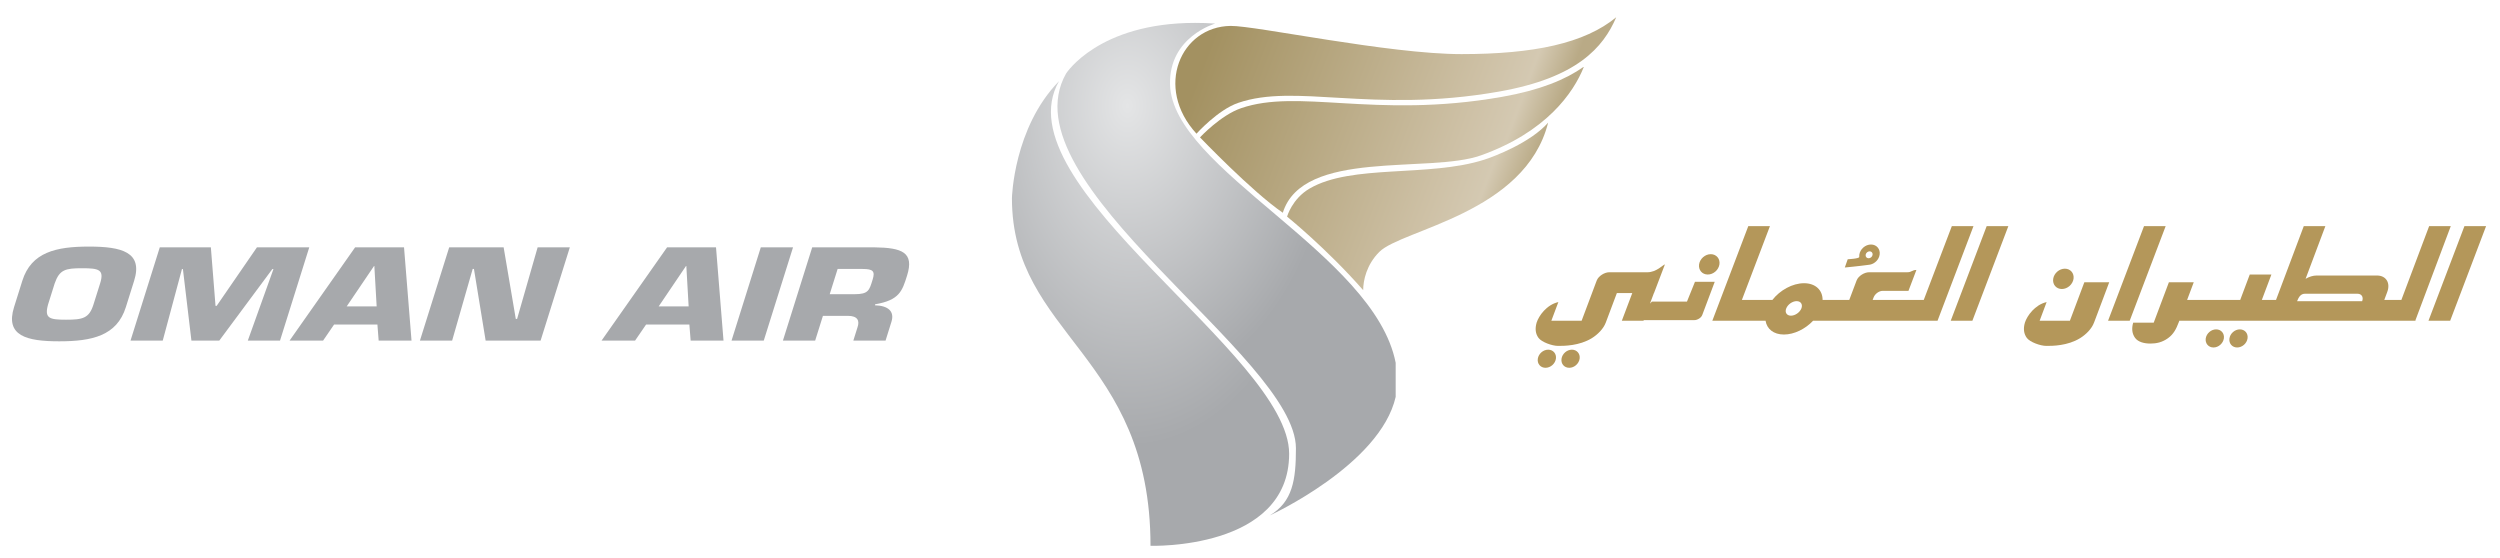
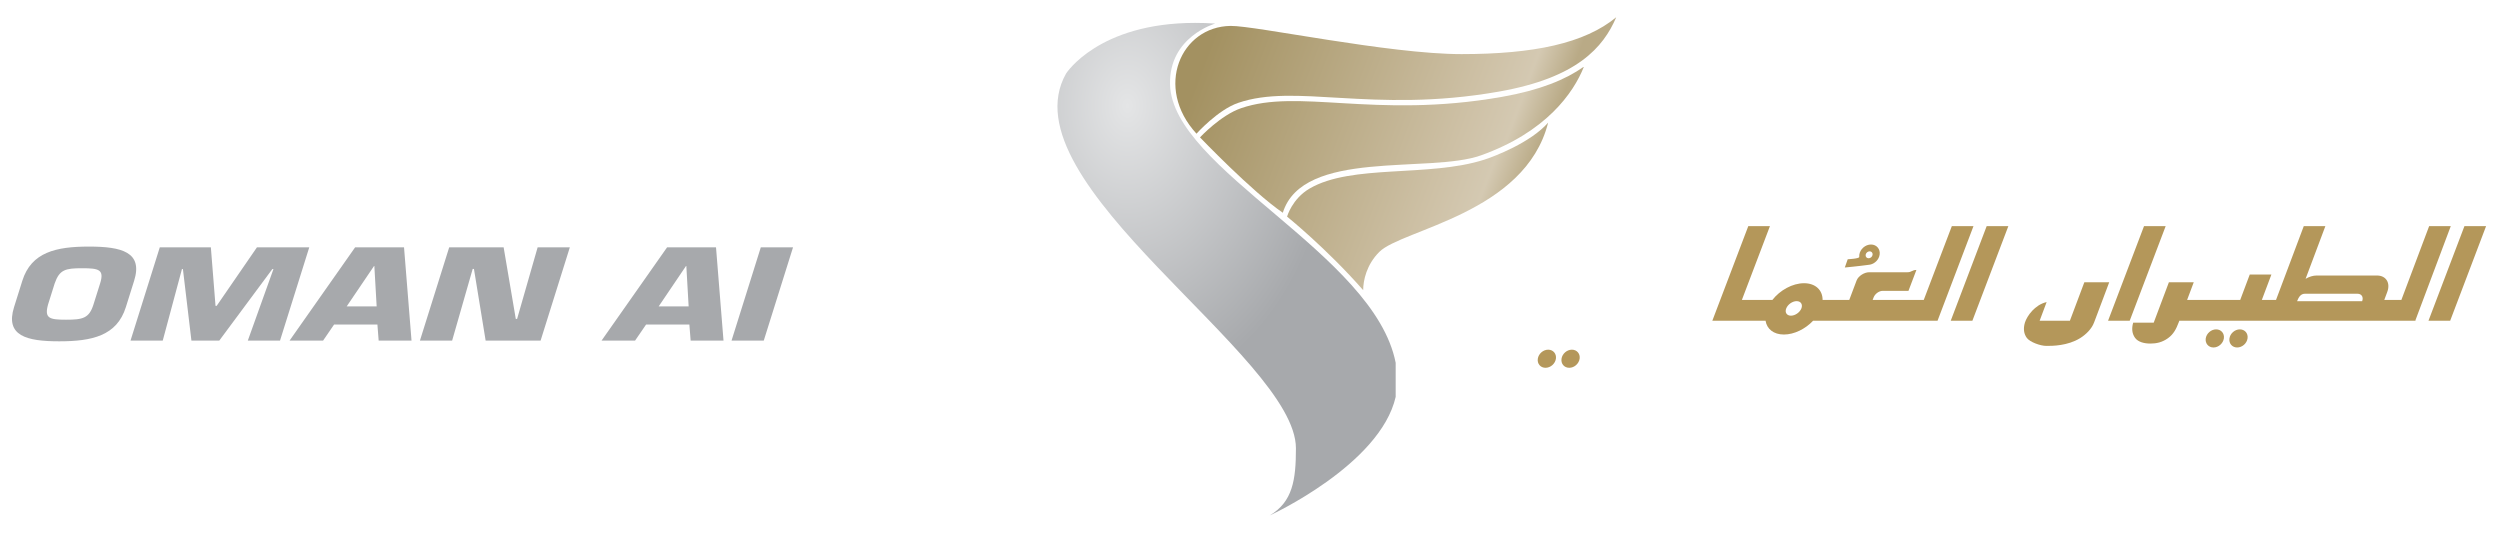
<svg xmlns="http://www.w3.org/2000/svg" xmlns:ns1="http://www.inkscape.org/namespaces/inkscape" xmlns:ns2="http://sodipodi.sourceforge.net/DTD/sodipodi-0.dtd" xmlns:xlink="http://www.w3.org/1999/xlink" width="300" height="67" id="svg4057" version="1.1" ns1:version="0.47 r22583" ns2:docname="New document 2">
  <defs id="defs4059">
    <ns1:perspective ns2:type="inkscape:persp3d" ns1:vp_x="0 : 526.18109 : 1" ns1:vp_y="0 : 1000 : 0" ns1:vp_z="744.09448 : 526.18109 : 1" ns1:persp3d-origin="372.04724 : 350.78739 : 1" id="perspective4065" />
    <ns1:perspective id="perspective4075" ns1:persp3d-origin="0.5 : 0.33333333 : 1" ns1:vp_z="1 : 0.5 : 1" ns1:vp_y="0 : 1000 : 0" ns1:vp_x="0 : 0.5 : 1" ns2:type="inkscape:persp3d" />
    <radialGradient fx="0" fy="0" cx="0" cy="0" r="1" gradientUnits="userSpaceOnUse" gradientTransform="matrix(8.803,0,0,-14.671,170.96,751.973)" spreadMethod="pad" id="radialGradient118">
      <stop style="stop-opacity:1;stop-color:#e4e5e6" offset="0" id="stop120" />
      <stop style="stop-opacity:1;stop-color:#a7a9ac" offset="1" id="stop122" />
    </radialGradient>
    <radialGradient fx="0" fy="0" cx="0" cy="0" r="1" gradientUnits="userSpaceOnUse" gradientTransform="matrix(8.803,0,0,-12.324,170.803,751.78)" spreadMethod="pad" id="radialGradient138">
      <stop style="stop-opacity:1;stop-color:#e4e5e6" offset="0" id="stop140" />
      <stop style="stop-opacity:1;stop-color:#a7a9ac" offset="1" id="stop142" />
    </radialGradient>
    <linearGradient x1="0" y1="0" x2="1" y2="0" gradientUnits="userSpaceOnUse" gradientTransform="matrix(13.793,-5.212,-5.212,-13.793,187.326,788.778)" spreadMethod="pad" id="linearGradient158">
      <stop style="stop-opacity:1;stop-color:#a39161" offset="0" id="stop160" />
      <stop style="stop-opacity:1;stop-color:#cec1a6" offset="0.766" id="stop162" />
      <stop style="stop-opacity:1;stop-color:#cec1a6" offset="0.766" id="stop164" />
      <stop style="stop-opacity:1;stop-color:#d4c9b2" offset="0.893" id="stop166" />
      <stop style="stop-opacity:1;stop-color:#b9aa86" offset="1" id="stop168" />
    </linearGradient>
    <linearGradient x1="0" y1="0" x2="1" y2="0" gradientUnits="userSpaceOnUse" gradientTransform="matrix(13.793,-5.212,-5.212,-13.793,186.433,786.362)" spreadMethod="pad" id="linearGradient184">
      <stop style="stop-opacity:1;stop-color:#a39161" offset="0" id="stop186" />
      <stop style="stop-opacity:1;stop-color:#cec1a6" offset="0.766" id="stop188" />
      <stop style="stop-opacity:1;stop-color:#cec1a6" offset="0.766" id="stop190" />
      <stop style="stop-opacity:1;stop-color:#d4c9b2" offset="0.893" id="stop192" />
      <stop style="stop-opacity:1;stop-color:#b9aa86" offset="1" id="stop194" />
    </linearGradient>
    <linearGradient x1="0" y1="0" x2="1" y2="0" gradientUnits="userSpaceOnUse" gradientTransform="matrix(13.793,-5.212,-5.212,-13.793,185.323,783.874)" spreadMethod="pad" id="linearGradient210">
      <stop style="stop-opacity:1;stop-color:#a39161" offset="0" id="stop212" />
      <stop style="stop-opacity:1;stop-color:#cec1a6" offset="0.766" id="stop214" />
      <stop style="stop-opacity:1;stop-color:#cec1a6" offset="0.766" id="stop216" />
      <stop style="stop-opacity:1;stop-color:#d4c9b2" offset="0.893" id="stop218" />
      <stop style="stop-opacity:1;stop-color:#b9aa86" offset="1" id="stop220" />
    </linearGradient>
    <clipPath clipPathUnits="userSpaceOnUse" id="clipPath240">
      <path d="m 0,0 581.102,0 0,765.354 L 0,765.354 0,0 z" id="path242" />
    </clipPath>
    <ns1:perspective id="perspective4075-2" ns1:persp3d-origin="0.5 : 0.33333333 : 1" ns1:vp_z="1 : 0.5 : 1" ns1:vp_y="0 : 1000 : 0" ns1:vp_x="0 : 0.5 : 1" ns2:type="inkscape:persp3d" />
    <radialGradient ns1:collect="always" xlink:href="#radialGradient118-9" id="radialGradient4047" gradientUnits="userSpaceOnUse" gradientTransform="matrix(8.803,0,0,-14.671,170.96,751.973)" spreadMethod="pad" cx="0" cy="0" fx="0" fy="0" r="1" />
    <radialGradient fx="0" fy="0" cx="0" cy="0" r="1" gradientUnits="userSpaceOnUse" gradientTransform="matrix(8.803,0,0,-14.671,170.96,751.973)" spreadMethod="pad" id="radialGradient118-9">
      <stop style="stop-opacity:1;stop-color:#e4e5e6" offset="0" id="stop120-0" />
      <stop style="stop-opacity:1;stop-color:#a7a9ac" offset="1" id="stop122-3" />
    </radialGradient>
    <radialGradient ns1:collect="always" xlink:href="#radialGradient138-8" id="radialGradient4049" gradientUnits="userSpaceOnUse" gradientTransform="matrix(8.803,0,0,-12.324,170.803,751.78)" spreadMethod="pad" cx="0" cy="0" fx="0" fy="0" r="1" />
    <radialGradient fx="0" fy="0" cx="0" cy="0" r="1" gradientUnits="userSpaceOnUse" gradientTransform="matrix(8.803,0,0,-12.324,170.803,751.78)" spreadMethod="pad" id="radialGradient138-8">
      <stop style="stop-opacity:1;stop-color:#e4e5e6" offset="0" id="stop140-8" />
      <stop style="stop-opacity:1;stop-color:#a7a9ac" offset="1" id="stop142-5" />
    </radialGradient>
    <linearGradient ns1:collect="always" xlink:href="#linearGradient158-7" id="linearGradient4051" gradientUnits="userSpaceOnUse" gradientTransform="matrix(13.793,-5.212,-5.212,-13.793,187.326,788.778)" spreadMethod="pad" x1="0" y1="0" x2="1" y2="0" />
    <linearGradient x1="0" y1="0" x2="1" y2="0" gradientUnits="userSpaceOnUse" gradientTransform="matrix(13.793,-5.212,-5.212,-13.793,187.326,788.778)" spreadMethod="pad" id="linearGradient158-7">
      <stop style="stop-opacity:1;stop-color:#a39161" offset="0" id="stop160-7" />
      <stop style="stop-opacity:1;stop-color:#cec1a6" offset="0.766" id="stop162-0" />
      <stop style="stop-opacity:1;stop-color:#cec1a6" offset="0.766" id="stop164-8" />
      <stop style="stop-opacity:1;stop-color:#d4c9b2" offset="0.893" id="stop166-9" />
      <stop style="stop-opacity:1;stop-color:#b9aa86" offset="1" id="stop168-3" />
    </linearGradient>
    <linearGradient ns1:collect="always" xlink:href="#linearGradient184-0" id="linearGradient4053" gradientUnits="userSpaceOnUse" gradientTransform="matrix(13.793,-5.212,-5.212,-13.793,186.433,786.362)" spreadMethod="pad" x1="0" y1="0" x2="1" y2="0" />
    <linearGradient x1="0" y1="0" x2="1" y2="0" gradientUnits="userSpaceOnUse" gradientTransform="matrix(13.793,-5.212,-5.212,-13.793,186.433,786.362)" spreadMethod="pad" id="linearGradient184-0">
      <stop style="stop-opacity:1;stop-color:#a39161" offset="0" id="stop186-7" />
      <stop style="stop-opacity:1;stop-color:#cec1a6" offset="0.766" id="stop188-4" />
      <stop style="stop-opacity:1;stop-color:#cec1a6" offset="0.766" id="stop190-7" />
      <stop style="stop-opacity:1;stop-color:#d4c9b2" offset="0.893" id="stop192-8" />
      <stop style="stop-opacity:1;stop-color:#b9aa86" offset="1" id="stop194-3" />
    </linearGradient>
    <linearGradient ns1:collect="always" xlink:href="#linearGradient210-7" id="linearGradient4055" gradientUnits="userSpaceOnUse" gradientTransform="matrix(13.793,-5.212,-5.212,-13.793,185.323,783.874)" spreadMethod="pad" x1="0" y1="0" x2="1" y2="0" />
    <linearGradient x1="0" y1="0" x2="1" y2="0" gradientUnits="userSpaceOnUse" gradientTransform="matrix(13.793,-5.212,-5.212,-13.793,185.323,783.874)" spreadMethod="pad" id="linearGradient210-7">
      <stop style="stop-opacity:1;stop-color:#a39161" offset="0" id="stop212-1" />
      <stop style="stop-opacity:1;stop-color:#cec1a6" offset="0.766" id="stop214-0" />
      <stop style="stop-opacity:1;stop-color:#cec1a6" offset="0.766" id="stop216-0" />
      <stop style="stop-opacity:1;stop-color:#d4c9b2" offset="0.893" id="stop218-8" />
      <stop style="stop-opacity:1;stop-color:#b9aa86" offset="1" id="stop220-3" />
    </linearGradient>
    <clipPath clipPathUnits="userSpaceOnUse" id="clipPath240-4">
      <path d="m 0,0 581.102,0 0,765.354 L 0,765.354 0,0 z" id="path242-5" />
    </clipPath>
  </defs>
  <ns2:namedview id="base" pagecolor="#ffffff" bordercolor="#666666" borderopacity="1.0" ns1:pageopacity="0.0" ns1:pageshadow="2" ns1:zoom="2.8" ns1:cx="175.7691" ns1:cy="49.760777" ns1:document-units="px" ns1:current-layer="layer1" showgrid="false" ns1:window-width="1280" ns1:window-height="750" ns1:window-x="-8" ns1:window-y="-8" ns1:window-maximized="1" />
  <g ns1:label="Layer 1" ns1:groupmode="layer" id="layer1" transform="translate(-239.005,-277.981)">
    <g id="g3977" transform="matrix(2.827,0,0,-2.827,-108.554,2415.925)">
      <g id="g106">
        <g id="g108">
          <g id="g114">
            <g id="g116">
-               <path id="path124-0" style="fill:url(#radialGradient4047);stroke:none" d="m 165.897,747.849 c 0,-5.84 5.882,-6.622 5.882,-14.758 l 0,0 c 0,0 5.885,-0.19 5.885,3.907 l 0,0 c 0,4.229 -12.297,11.403 -9.769,15.815 l 0,0 c -1.931,-1.977 -1.998,-4.964 -1.998,-4.964" />
-             </g>
+               </g>
          </g>
        </g>
      </g>
      <g id="g126">
        <g id="g128">
          <g id="g134">
            <g id="g136">
              <path id="path144-1" style="fill:url(#radialGradient4049);stroke:none" d="m 168.194,753.135 c -2.623,-4.638 9.758,-12 9.758,-15.906 l 0,0 c 0,-1.342 -0.138,-2.272 -1.114,-2.851 l 0,0 c 0,0 4.689,2.146 5.348,5.034 l 0,0 0,1.446 c -0.903,4.628 -9.491,8.205 -9.578,11.817 l 0,0 c -0.05,2.024 1.917,2.583 1.917,2.583 l 0,0 c -0.295,0.02 -0.578,0.029 -0.849,0.029 l 0,0 c -4.118,10e-4 -5.482,-2.152 -5.482,-2.152" />
            </g>
          </g>
        </g>
      </g>
      <g id="g146">
        <g id="g148">
          <g id="g154">
            <g id="g156">
              <path id="path170-4" style="fill:url(#linearGradient4051);stroke:none" d="m 184.974,753.962 c -3.079,0 -8.734,1.209 -9.794,1.197 l 0,0 c -2.116,-0.027 -3.252,-2.608 -1.449,-4.575 l 0,0 c 0,0 0.906,1.013 1.773,1.309 l 0,0 c 1.204,0.414 2.6,0.312 4.337,0.21 l 0,0 c 1.811,-0.105 3.996,-0.212 6.722,0.267 l 0,0 c 3.323,0.583 4.44,1.879 4.985,3.157 l 0,0 c -1.333,-1.104 -3.494,-1.565 -6.574,-1.565" />
            </g>
          </g>
        </g>
      </g>
      <g id="g172">
        <g id="g174">
          <g id="g180">
            <g id="g182">
              <path id="path196-5" style="fill:url(#linearGradient4053);stroke:none" d="m 186.686,752.145 c -2.727,-0.479 -4.91,-0.373 -6.722,-0.267 l 0,0 c -1.738,0.102 -3.134,0.203 -4.338,-0.211 l 0,0 c -0.868,-0.295 -1.746,-1.239 -1.746,-1.239 l 0,0 c 0,0 2.198,-2.298 3.515,-3.2 l 0,0 c 0.848,2.725 6.216,1.652 8.41,2.436 l 0,0 c 2.765,0.987 3.926,2.648 4.365,3.748 l 0,0 -0.013,0.005 c -0.761,-0.537 -1.855,-0.988 -3.471,-1.272" />
            </g>
          </g>
        </g>
      </g>
      <g id="g198">
        <g id="g200">
          <g id="g206">
            <g id="g208">
              <path id="path222-6" style="fill:url(#linearGradient4055);stroke:none" d="m 185.95,749.482 c -2.363,-0.757 -5.631,-0.18 -7.418,-1.227 l 0,0 c -0.745,-0.435 -0.956,-1.191 -0.956,-1.191 l 0,0 c 0,0 1.679,-1.352 3.231,-3.122 l 0,0 c 0,0.416 0.143,1.083 0.684,1.624 l 0,0 c 0.96,0.96 6.191,1.626 7.167,5.488 l 0,0 c -0.742,-0.849 -2.291,-1.438 -2.708,-1.572" />
            </g>
          </g>
        </g>
      </g>
      <g transform="translate(226.947,742.644)" id="g224">
        <path id="path226-2" style="fill:#b4975a;fill-opacity:1;fill-rule:nonzero;stroke:none" d="m 0,0 1.525,4.017 -0.919,0 L -0.921,0 0,0 z" />
      </g>
      <g transform="translate(213.344,742.644)" id="g228">
        <path id="path230-0" style="fill:#b4975a;fill-opacity:1;fill-rule:nonzero;stroke:none" d="m 0,0 1.527,4.017 -0.919,0 L -0.919,0 0,0 z" />
      </g>
      <g transform="translate(206.666,742.644)" id="g232">
        <path id="path234-3" style="fill:#b4975a;fill-opacity:1;fill-rule:nonzero;stroke:none" d="m 0,0 1.527,4.017 -0.92,0 L -0.919,0 0,0 z" />
      </g>
      <g id="g236">
        <g clip-path="url(#clipPath240-4)" id="g238">
          <g transform="translate(226.055,746.661)" id="g244">
            <path id="path246-5" style="fill:#b4975a;fill-opacity:1;fill-rule:nonzero;stroke:none" d="m 0,0 -1.179,-3.133 -0.726,0 0.126,0.337 c 0.145,0.386 -0.049,0.699 -0.437,0.699 l -2.557,0 c -0.158,0 -0.322,-0.052 -0.472,-0.14 L -4.405,0 -5.322,0 -6.5,-3.133 l -0.602,0 0.406,1.078 -0.919,0 -0.405,-1.078 -2.254,0 0.281,0.748 -1.055,0 -0.644,-1.714 -0.871,0.001 c -0.075,-0.257 -0.046,-0.475 0.082,-0.649 0.13,-0.174 0.384,-0.239 0.65,-0.239 0.255,0 0.503,0.053 0.746,0.229 0.242,0.175 0.351,0.402 0.449,0.658 l 0.031,0.082 10.025,0 0,0.027 L 0.918,0 0,0 z m -2.844,-3.187 -2.762,0 c 0.066,0.174 0.157,0.316 0.33,0.316 l 2.235,0 c 0.174,0 0.263,-0.142 0.197,-0.316" />
          </g>
          <g transform="translate(209.818,743.437)" id="g248">
            <path id="path250-6" style="fill:#b4975a;fill-opacity:1;fill-rule:nonzero;stroke:none" d="m 0,0 c -0.502,-0.115 -0.831,-0.587 -0.923,-0.874 -0.075,-0.257 -0.046,-0.475 0.083,-0.649 0.129,-0.174 0.567,-0.338 0.831,-0.338 0.257,0 0.893,0 1.428,0.328 0.254,0.156 0.497,0.402 0.591,0.658 l 0.032,0.082 0.333,0.884 0.281,0.748 -1.056,0 -0.613,-1.632 -1.284,0 L 0,0 z" />
          </g>
          <g transform="translate(206.713,746.661)" id="g252">
            <path id="path254-6" style="fill:#b4975a;fill-opacity:1;fill-rule:nonzero;stroke:none" d="m 0,0 -0.919,0 -1.192,-3.133 -2.17,0 0.039,0.101 c 0.058,0.157 0.233,0.284 0.389,0.284 l 1.093,0 0.337,0.887 c -0.186,0 -0.196,-0.098 -0.389,-0.098 l -1.624,0 c -0.193,0 -0.454,-0.157 -0.526,-0.349 l -0.311,-0.825 -1.132,0 c 0.001,0.414 -0.299,0.709 -0.788,0.709 -0.488,0 -1.02,-0.295 -1.343,-0.709 l -1.295,0 1.191,3.133 -0.919,0 -1.527,-4.017 2.26,0 c 0.054,-0.347 0.339,-0.585 0.779,-0.585 0.438,0 0.911,0.238 1.238,0.585 l 5.283,0 L 0,0 z m -7.305,-3.494 c -0.068,-0.17 -0.265,-0.308 -0.444,-0.308 -0.177,0 -0.268,0.138 -0.2,0.308 0.067,0.17 0.264,0.309 0.442,0.309 0.178,0 0.268,-0.139 0.202,-0.309" />
          </g>
          <g transform="translate(194.89,744.296)" id="g256">
-             <path id="path258-6" style="fill:#b4975a;fill-opacity:1;fill-rule:nonzero;stroke:none" d="m 0,0 -0.339,-0.839 -1.488,0 -0.083,-0.086 0.168,0.449 0.004,0 0.463,1.216 C -1.363,0.722 -1.632,0.406 -2.019,0.406 l -1.623,0 c -0.192,0 -0.454,-0.157 -0.527,-0.349 l -0.03,-0.078 -0.16,-0.428 -0.232,-0.618 -0.22,-0.585 -1.285,0 0.298,0.793 c -0.504,-0.115 -0.832,-0.587 -0.923,-0.874 -0.075,-0.258 -0.048,-0.475 0.082,-0.649 0.129,-0.174 0.568,-0.338 0.831,-0.338 0.257,0 0.893,0 1.429,0.327 0.253,0.156 0.496,0.403 0.592,0.659 l 0.031,0.082 0.332,0.884 0.11,0.292 0.654,0 -0.444,-1.176 0.921,0 0.009,0.026 2.146,0 c 0.066,0 0.132,0.021 0.201,0.063 0.067,0.042 0.115,0.095 0.139,0.16 L 0.839,0 0,0 z" />
-           </g>
+             </g>
          <g transform="translate(195.065,745.038)" id="g260">
-             <path id="path262-7" style="fill:#b4975a;fill-opacity:1;fill-rule:nonzero;stroke:none" d="m 0,0 c -0.034,-0.239 0.13,-0.432 0.369,-0.432 0.239,0 0.46,0.193 0.495,0.432 C 0.899,0.237 0.734,0.432 0.496,0.432 0.257,0.432 0.036,0.237 0,0" />
-           </g>
+             </g>
          <g transform="translate(189.226,741.032)" id="g264">
            <path id="path266-6" style="fill:#b4975a;fill-opacity:1;fill-rule:nonzero;stroke:none" d="M 0,0 C -0.032,-0.214 0.115,-0.385 0.328,-0.385 0.54,-0.385 0.736,-0.214 0.769,0 0.799,0.211 0.653,0.384 0.441,0.384 0.228,0.384 0.031,0.211 0,0" />
          </g>
          <g transform="translate(188.219,741.032)" id="g268">
            <path id="path270-7" style="fill:#b4975a;fill-opacity:1;fill-rule:nonzero;stroke:none" d="M 0,0 C -0.031,-0.214 0.115,-0.385 0.327,-0.385 0.54,-0.385 0.737,-0.214 0.769,0 0.8,0.211 0.652,0.384 0.44,0.384 0.228,0.384 0.032,0.211 0,0" />
          </g>
          <g transform="translate(217.578,741.894)" id="g272">
            <path id="path274-7" style="fill:#b4975a;fill-opacity:1;fill-rule:nonzero;stroke:none" d="M 0,0 C -0.032,-0.212 0.115,-0.385 0.327,-0.385 0.54,-0.385 0.738,-0.212 0.768,0 0.8,0.212 0.653,0.384 0.441,0.384 0.229,0.384 0.031,0.212 0,0" />
          </g>
          <g transform="translate(216.571,741.894)" id="g276">
            <path id="path278-1" style="fill:#b4975a;fill-opacity:1;fill-rule:nonzero;stroke:none" d="M 0,0 C -0.03,-0.212 0.118,-0.385 0.329,-0.385 0.542,-0.385 0.738,-0.212 0.77,0 0.801,0.212 0.654,0.384 0.442,0.384 0.229,0.384 0.033,0.212 0,0" />
          </g>
          <g transform="translate(210.096,744.423)" id="g280">
-             <path id="path282-9" style="fill:#b4975a;fill-opacity:1;fill-rule:nonzero;stroke:none" d="m 0,0 c -0.035,-0.239 0.13,-0.432 0.368,-0.432 0.238,0 0.46,0.193 0.496,0.432 C 0.898,0.237 0.733,0.431 0.496,0.431 0.257,0.431 0.036,0.237 0,0" />
-           </g>
+             </g>
          <g transform="translate(202.362,745.88)" id="g284">
            <path id="path286-1" style="fill:#b4975a;fill-opacity:1;fill-rule:nonzero;stroke:none" d="M 0,0 C -0.239,0 -0.46,-0.193 -0.495,-0.431 -0.5,-0.465 -0.501,-0.497 -0.499,-0.529 l 0,-0.001 c 0,-0.072 -0.489,-0.096 -0.489,-0.096 l -0.123,-0.35 c 0,0 0.608,0.057 1.022,0.115 0.018,0.002 0.036,0.004 0.053,0.008 l 0.002,0 -0.001,0 c 0.201,0.042 0.373,0.215 0.402,0.422 C 0.403,-0.193 0.238,0 0,0 m 0.068,-0.436 c -0.011,-0.082 -0.088,-0.148 -0.169,-0.148 -0.081,0 -0.138,0.066 -0.126,0.148 0.012,0.08 0.089,0.147 0.17,0.147 0.081,0 0.137,-0.067 0.125,-0.147" />
          </g>
          <g transform="translate(123.539,743.222)" id="g288">
            <path id="path290-6" style="fill:#a7a9ac;fill-opacity:1;fill-rule:nonzero;stroke:none" d="M 0,0 0.351,1.118 C 0.733,2.337 1.791,2.57 3.179,2.57 4.567,2.57 5.48,2.337 5.097,1.118 L 4.746,0 C 4.364,-1.219 3.307,-1.451 1.917,-1.451 0.53,-1.451 -0.381,-1.219 0,0 M 3.373,0.116 3.654,1.008 C 3.837,1.594 3.603,1.651 2.892,1.651 2.18,1.651 1.93,1.594 1.725,1.008 L 1.445,0.116 c -0.165,-0.591 0.049,-0.65 0.761,-0.65 0.711,0 0.982,0.059 1.167,0.65" />
          </g>
        </g>
      </g>
      <g transform="translate(129.851,741.802)" id="g292">
        <path id="path294-2" style="fill:#a7a9ac;fill-opacity:1;fill-rule:nonzero;stroke:none" d="m 0,0 -1.368,0 1.242,3.958 2.168,0 0.198,-2.485 0.048,0 1.71,2.485 2.221,0 L 4.978,0 3.611,0 4.699,3.035 4.652,3.035 2.4,0 1.217,0 0.856,3.035 0.815,3.035 0,0 z" />
      </g>
      <g transform="translate(137.123,742.482)" id="g296">
        <path id="path298-7" style="fill:#a7a9ac;fill-opacity:1;fill-rule:nonzero;stroke:none" d="m 0,0 -0.466,-0.681 -1.423,0 2.782,3.958 2.077,0 0.318,-3.958 -1.395,0 L 1.84,0 0,0 z m 1.71,2.486 -0.013,0 -1.161,-1.715 1.272,0 -0.098,1.715 z" />
      </g>
      <g transform="translate(142.135,741.802)" id="g300">
        <path id="path302-2" style="fill:#a7a9ac;fill-opacity:1;fill-rule:nonzero;stroke:none" d="m 0,0 -1.367,0 1.242,3.958 2.311,0 0.516,-3.039 0.055,0 0.872,3.039 1.367,0 L 3.755,0 1.422,0 0.926,3.04 0.872,3.04 0,0 z" />
      </g>
      <g transform="translate(150.367,742.482)" id="g304">
        <path id="path306-7" style="fill:#a7a9ac;fill-opacity:1;fill-rule:nonzero;stroke:none" d="m 0,0 -0.467,-0.681 -1.423,0 2.781,3.958 2.078,0 0.318,-3.958 -1.395,0 L 1.838,0 0,0 z m 1.709,2.486 -0.014,0 -1.16,-1.715 1.272,0 -0.098,1.715 z" />
      </g>
      <g transform="translate(155.363,741.802)" id="g308">
        <path id="path310-6" style="fill:#a7a9ac;fill-opacity:1;fill-rule:nonzero;stroke:none" d="m 0,0 -1.368,0 1.242,3.958 1.368,0 L 0,0 z" />
      </g>
-       <path d="m 157.419,745.76 2.64,0 c 1.178,-0.016 1.697,-0.212 1.387,-1.198 -0.206,-0.659 -0.327,-1.045 -1.353,-1.219 l -0.013,-0.043 c 0.556,-0.015 0.844,-0.252 0.702,-0.701 l -0.249,-0.797 -1.368,0 0.174,0.554 c 0.106,0.295 0.005,0.496 -0.405,0.496 l -1.06,0 -0.329,-1.05 -1.369,0 1.243,3.958 z m 1.803,-1.989 c 0.588,0 0.622,0.168 0.761,0.617 0.111,0.354 0.027,0.454 -0.424,0.454 l -1.061,0 -0.336,-1.071 1.06,0 z" style="fill:#a7a9ac;fill-opacity:1;fill-rule:nonzero;stroke:none" id="path322-5" />
    </g>
  </g>
</svg>